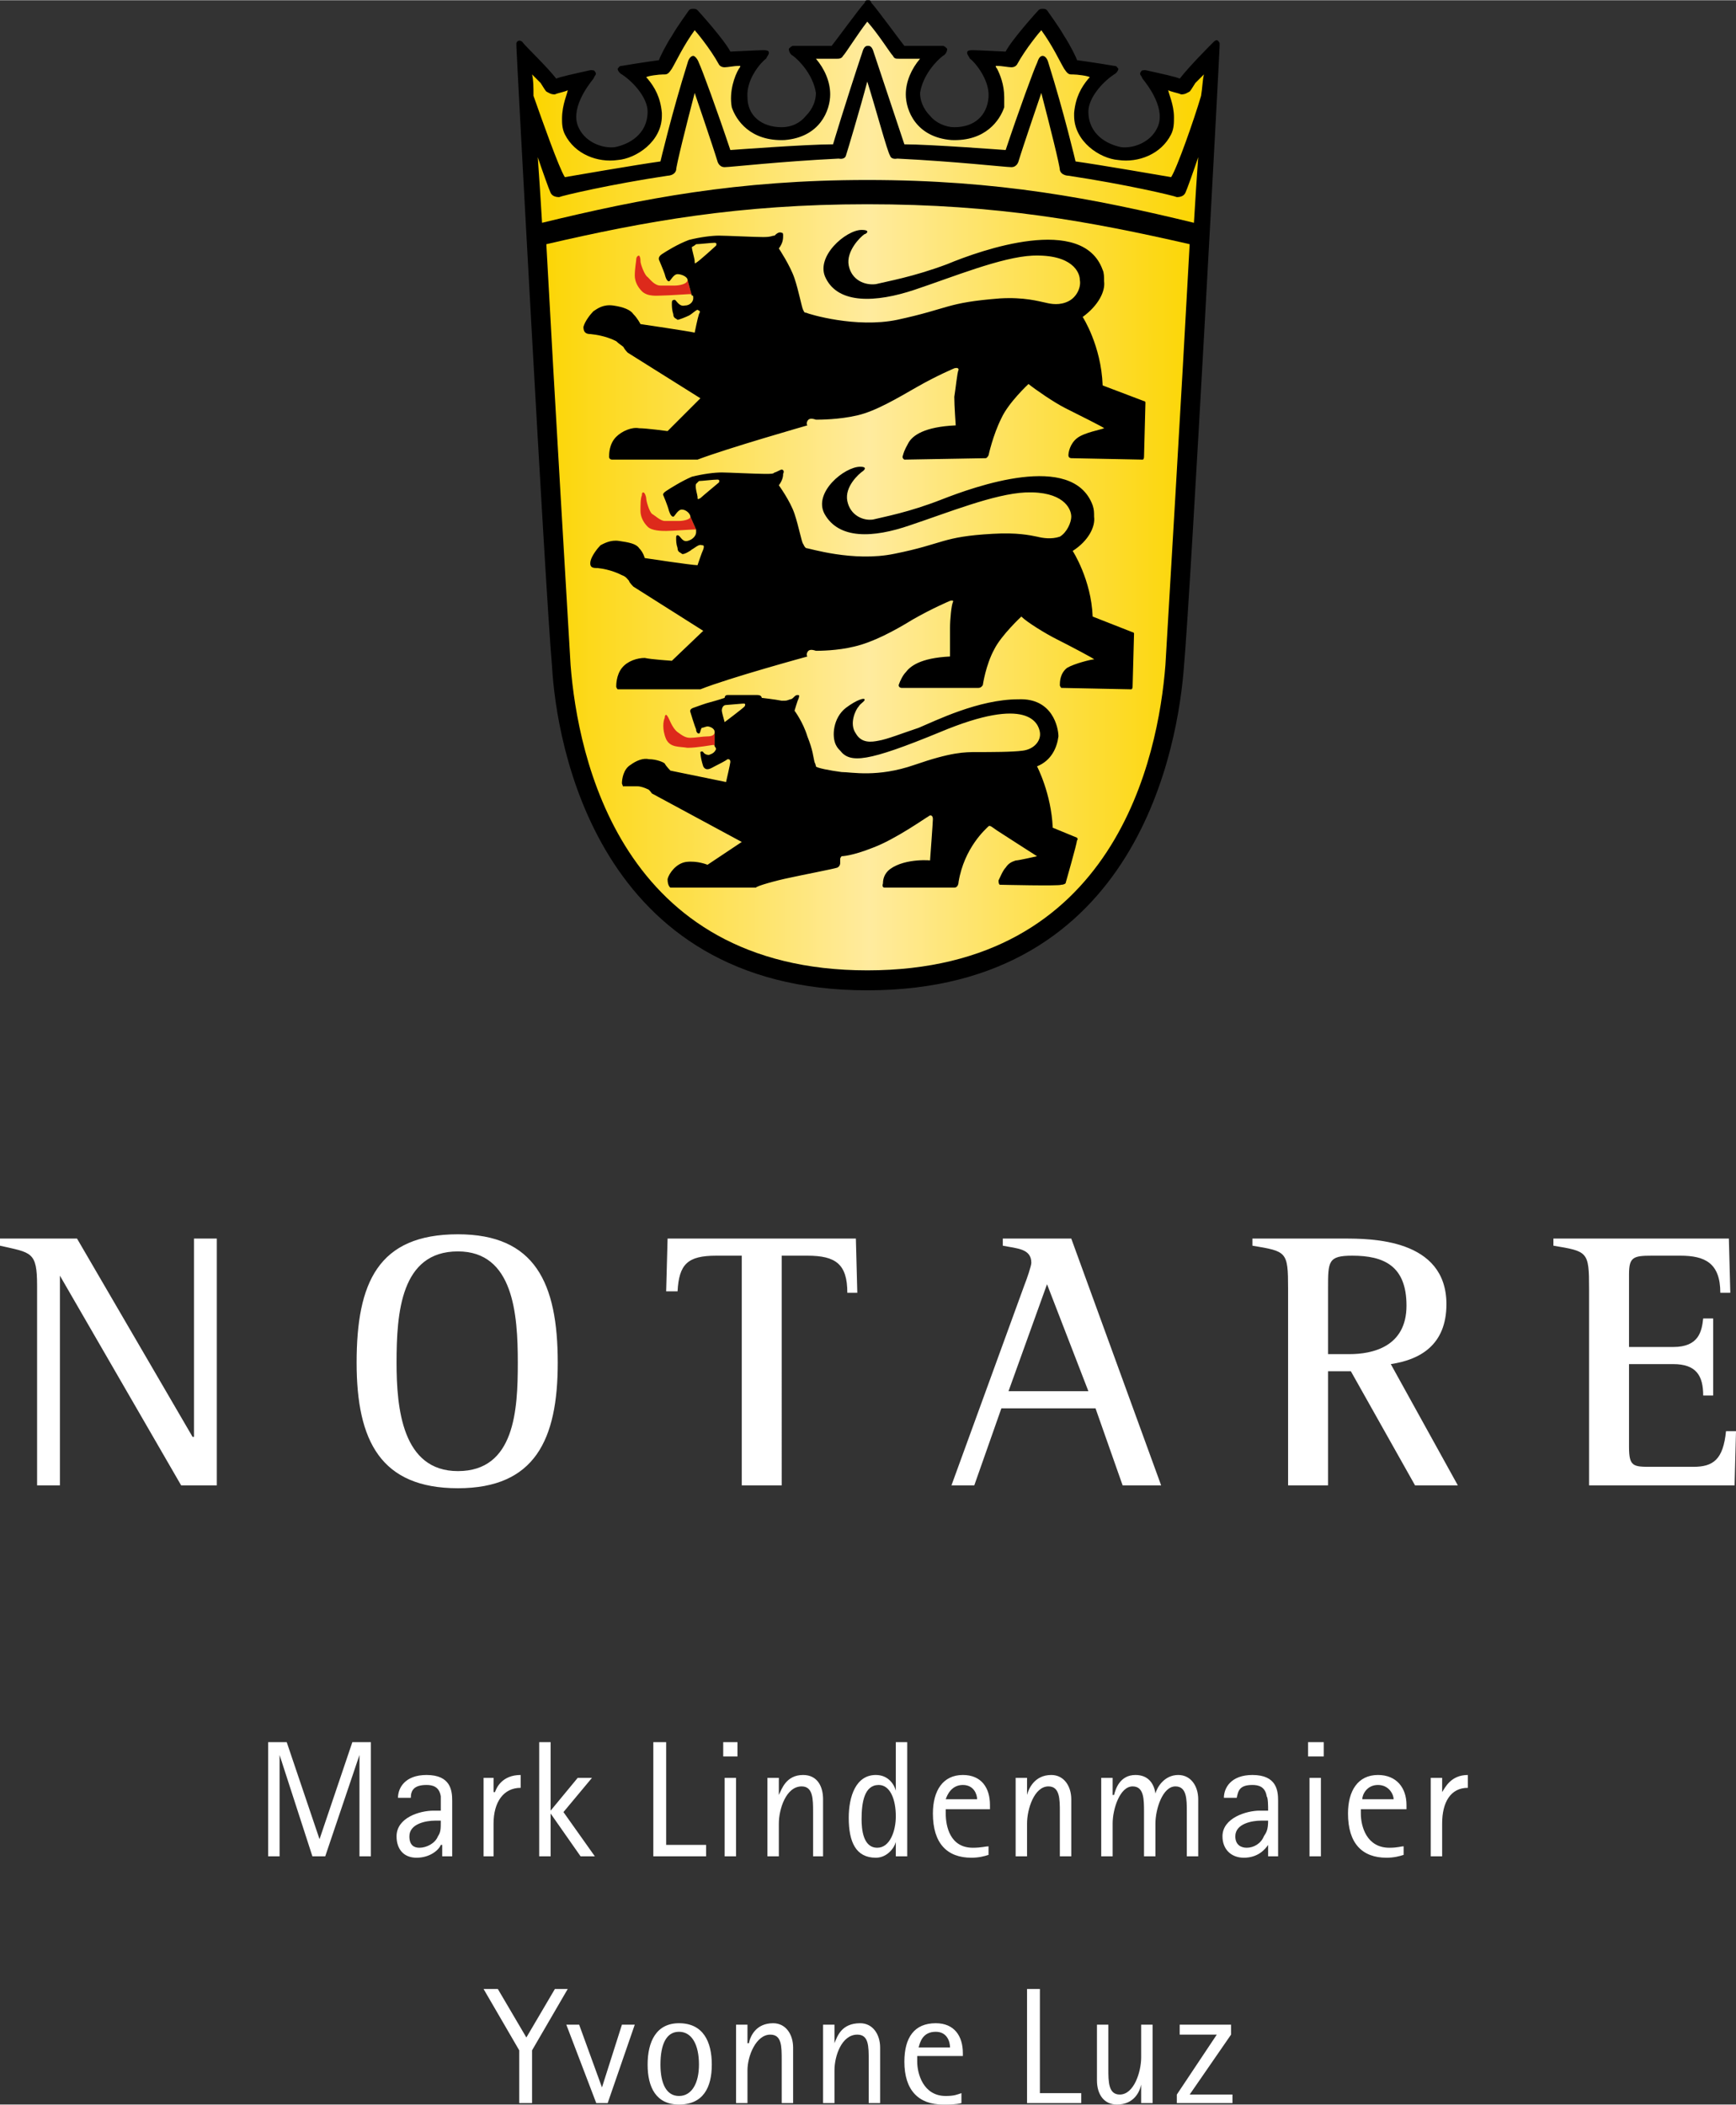
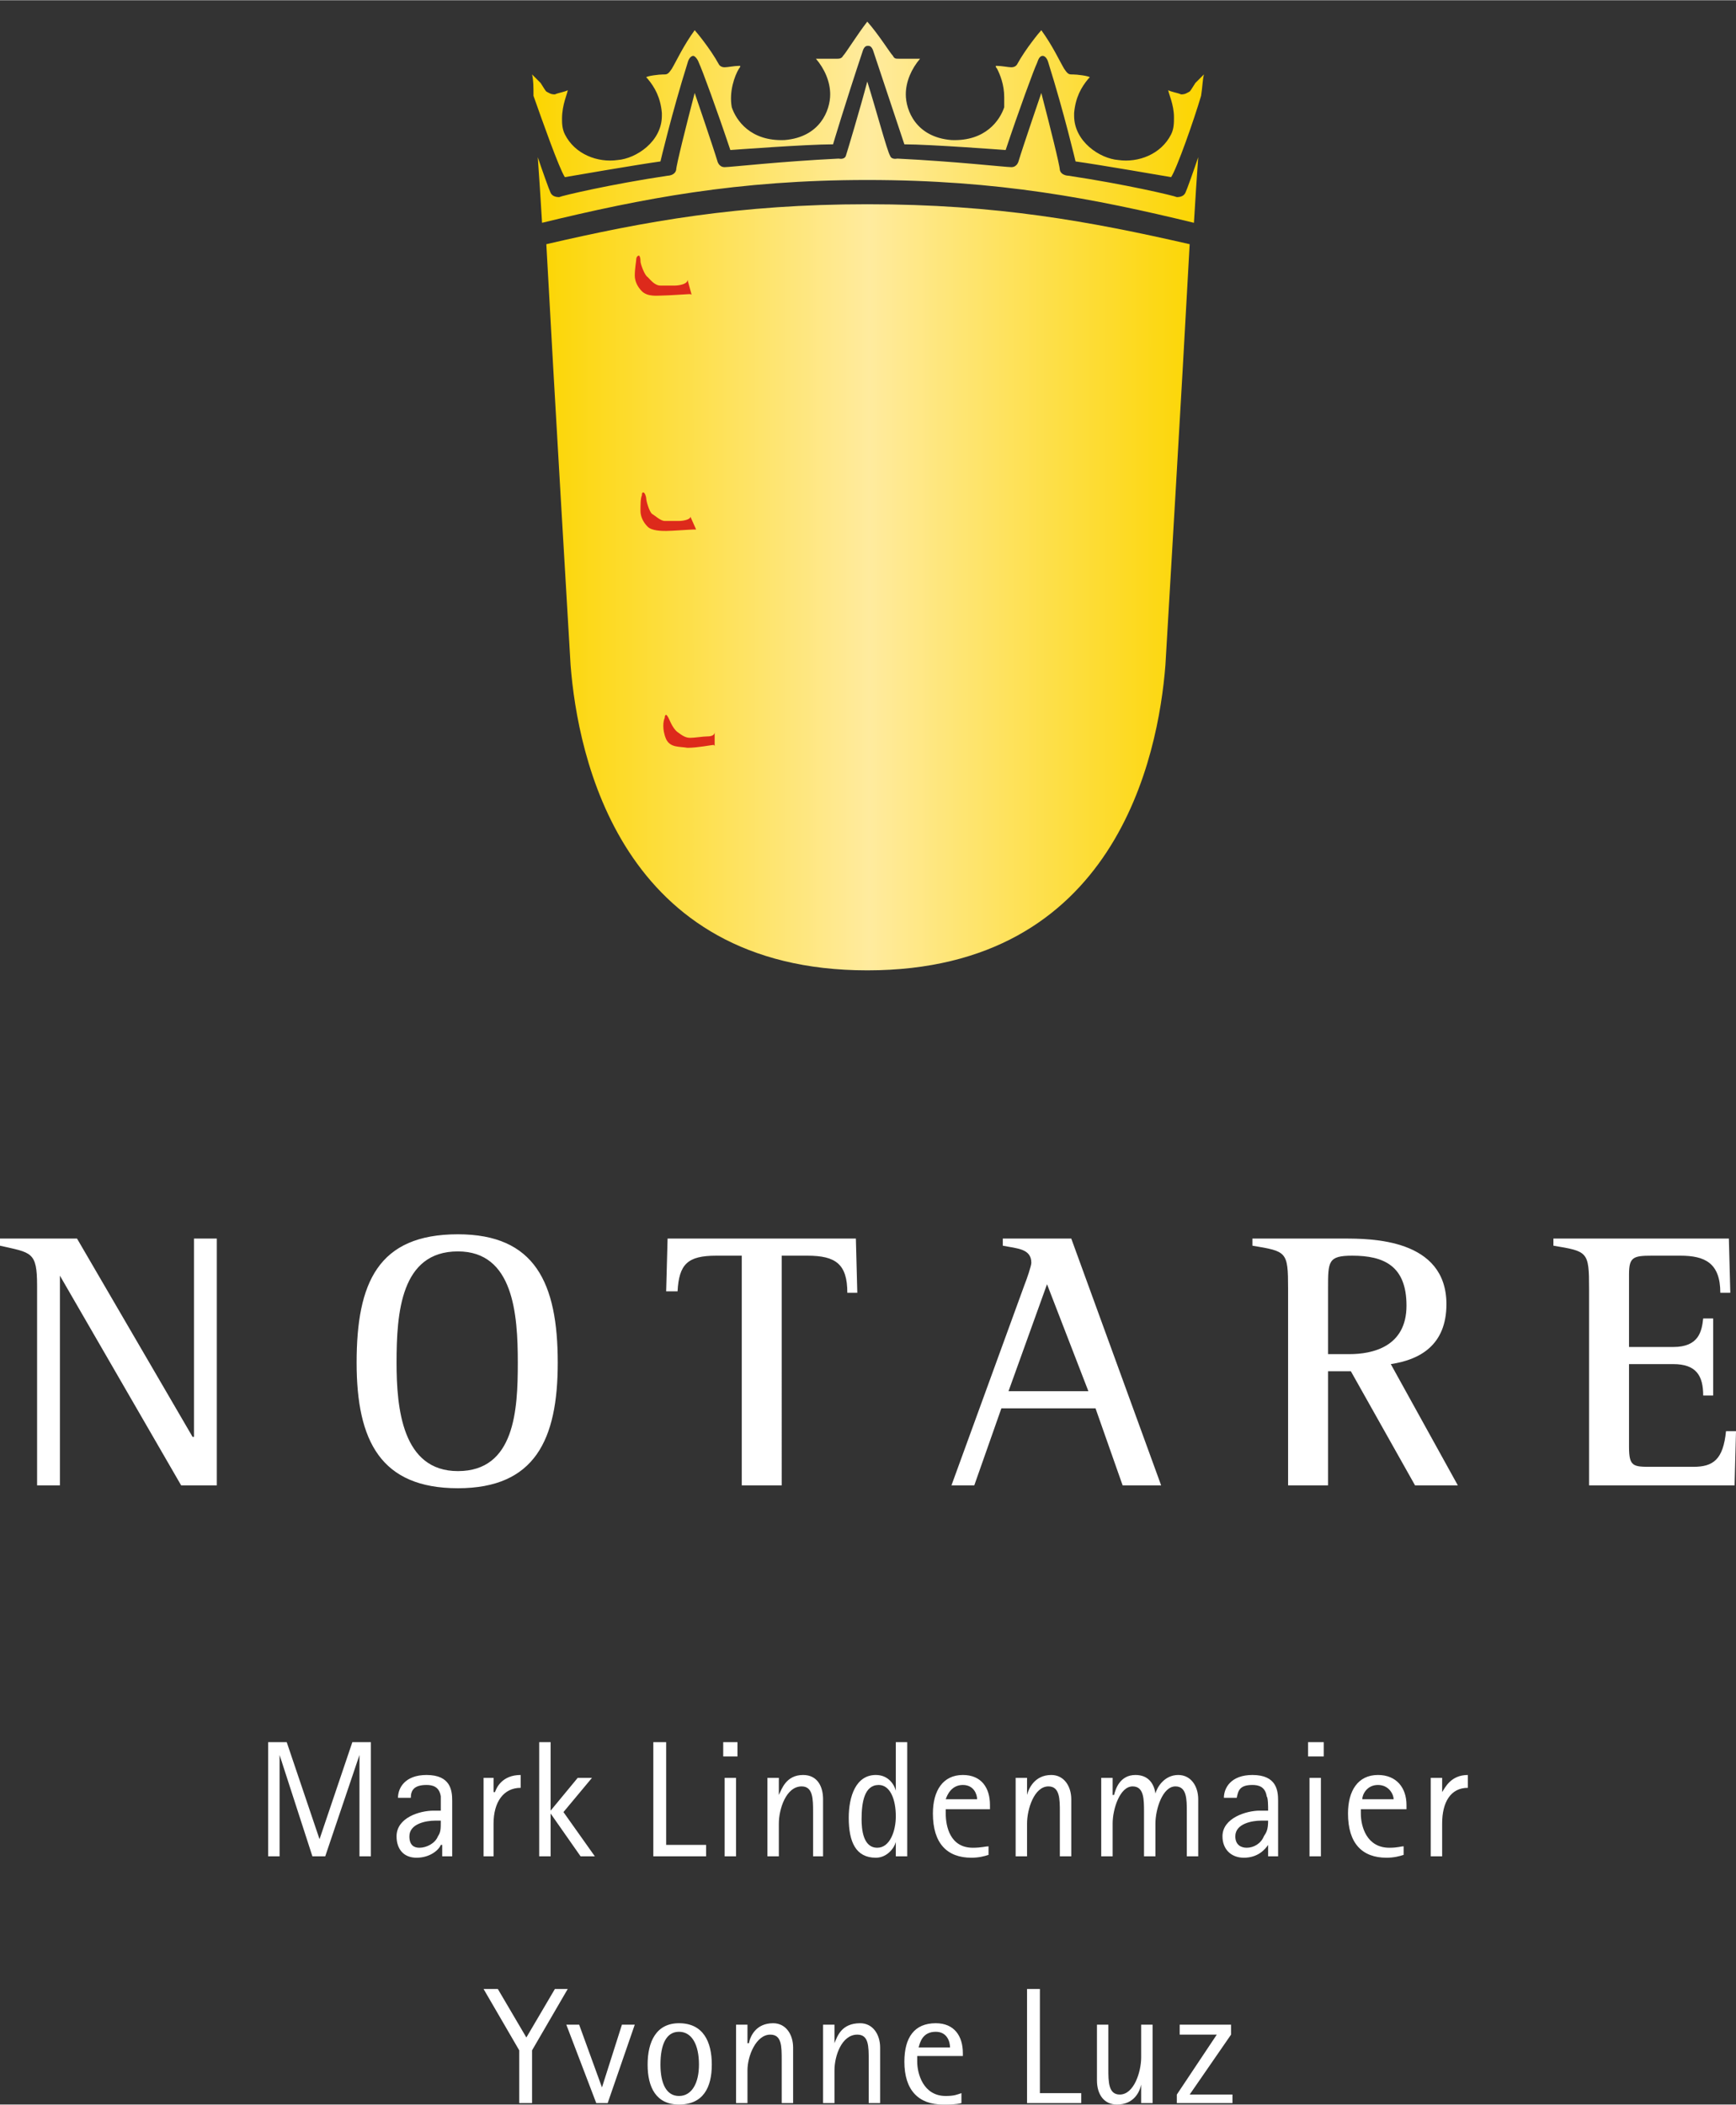
<svg xmlns="http://www.w3.org/2000/svg" xml:space="preserve" width="112.284" height="136.119" style="shape-rendering:geometricPrecision;text-rendering:geometricPrecision;image-rendering:optimizeQuality;fill-rule:evenodd;clip-rule:evenodd" viewBox="0 0 1217 1475">
  <rect x="0" y="0" width="1217" height="1475" fill="#333333" stroke="none" />
  <defs>
    <linearGradient id="id0" x1="373.401" x2="843.631" y1="69.494" y2="69.494" gradientUnits="userSpaceOnUse">
      <stop offset="0" style="stop-opacity:1;stop-color:#fcd500" />
      <stop offset=".502" style="stop-opacity:1;stop-color:#ffeb9e" />
      <stop offset="1" style="stop-opacity:1;stop-color:#fcd500" />
    </linearGradient>
    <style>.fil1{fill:#000}</style>
  </defs>
  <g id="Ebene_x0020_1">
    <path d="M26 1041h16V894l85 147h25V868h-16v139h-1L54 868H0v5c22 5 26 4 26 28v140zm295 2c54 0 70-34 70-88 0-56-16-90-70-90-56 0-71 34-71 90 0 55 17 88 71 88zm-43-88c0-35 3-78 43-78 39 0 42 44 42 78 0 33-2 76-42 76-39 0-43-44-43-76zm242 86h28V880h18c20 0 28 6 28 26h7l-1-38H468l-1 37h8c1-19 7-25 27-25h18v161zm147 0h16l19-54h66l19 54h27l-63-173h-48v5c10 2 20 2 20 12 0 2-3 11-5 16l-51 140zm67-141 29 75h-56l27-75zm169 141h28v-80h16l45 80h30l-47-85c20-3 39-13 39-42 0-46-53-46-72-46h-64v5c24 4 25 4 25 30v138zm28-138c0-19 0-23 17-23 22 0 38 7 38 35 0 29-24 34-40 34h-15v-46zm183 138h102l1-38h-7c-2 20-9 25-23 25h-29c-13 0-16 0-16-14v-58h31c16 0 21 8 21 22h7v-54h-7c-1 9-3 20-21 20h-31v-51c0-12 3-13 16-13h20c17 0 28 5 28 26h7l-1-38h-123v5c24 4 25 4 25 30v138zm-926 260h8v-71l23 71h9l24-71v71h8v-80h-13l-23 68-23-68h-13v80zm122 0h7v-39c0-7-1-18-18-18-15 0-20 9-20 16h9c0-5 2-9 11-9 4 0 9 1 10 8v10h-5c-10 0-26 5-26 18 0 9 5 15 14 15 10 0 16-6 17-9h1v8zm-1-25c0 6 0 8-2 11-2 5-8 8-13 8-4 0-7-2-7-8 0-9 12-11 18-11h4zm30 25h7v-23c0-15 7-25 19-25v-9c-13 0-17 9-18 12h-1v-10h-7v55zm39 0h8v-30l21 30h10l-22-31 20-24h-10l-19 23v-48h-8v80zm80 0h37v-8h-28v-72h-9v80zm50 0h8v-55h-8v55zm-1-70h10v-10h-10v10zm31 70h8v-23c0-10 5-26 16-26 8 0 8 9 8 18v31h7v-40c0-9-4-17-14-17-12 0-15 10-17 14v-12h-8v55zm90 0h8v-80h-8v34c-1-4-5-11-14-11-14 0-19 15-19 30 0 17 5 28 19 28 8 0 13-7 14-11v10zm-24-26c0-12 2-24 12-24 8 0 12 10 12 22 0 10-4 22-13 22-10 0-11-13-11-20zm89 19c-2 0-5 1-11 1-16 0-19-15-19-24v-3h31v-3c0-12-6-21-19-21-14 0-21 11-21 27 0 21 10 31 27 31 5 0 9-1 12-2v-6zm-30-33c1-3 4-10 12-10s10 7 10 10h-22zm49 40h8v-23c0-10 5-26 15-26 8 0 8 9 8 18v31h8v-40c0-9-5-17-14-17-12 0-16 10-17 14v-12h-8v55zm60 0h8v-23c0-10 5-26 14-26 8 0 8 9 8 18v31h8v-23c0-10 5-26 14-26 8 0 8 9 8 18v31h8v-40c0-9-5-17-14-17-10 0-15 9-16 13-1-7-5-13-14-13-11 0-14 10-15 14h-1v-12h-8v55zm117 0h7v-39c0-7-1-18-18-18-15 0-20 9-20 16h9c1-5 2-9 11-9 4 0 9 1 10 8 1 1 1 7 1 10h-6c-9 0-26 5-26 18 0 9 6 15 15 15 10 0 15-6 17-9v8zm0-25c0 6-1 8-3 11-2 5-7 8-12 8-4 0-8-2-8-8 0-9 12-11 18-11h5zm29 25h8v-55h-8v55zm-1-70h11v-10h-11v10zm67 63c-2 0-4 1-10 1-16 0-20-15-20-24v-3h32v-3c0-12-7-21-20-21-14 0-21 11-21 27 0 21 10 31 27 31 5 0 9-1 12-2v-6zm-29-33c0-3 3-10 11-10s11 7 11 10h-22zm48 40h8v-23c0-15 6-25 18-25v-9c-12 0-16 9-18 12v-10h-8v55zm-639 173h9v-37l25-43h-9l-20 34-20-34h-10l25 43v37zm54 0h8l19-55h-9l-14 44-16-44h-9l21 55zm58 1c17 0 23-12 23-28s-6-29-23-29c-16 0-22 13-22 29s6 28 22 28zm-13-28c0-14 4-23 13-23s14 9 14 23c0 13-5 22-14 22s-13-9-13-22zm53 27h8v-23c0-10 6-25 16-25 8 0 8 8 8 18v30h8v-39c0-9-5-17-14-17-12 0-16 9-17 14h-1v-13h-8v55zm61 0h8v-23c0-10 5-25 16-25 8 0 8 8 8 18v30h8v-39c0-9-5-17-14-17-13 0-16 9-18 14v-13h-8v55zm97-7c-3 1-5 2-11 2-16 0-20-16-20-24v-4h32v-2c0-12-6-21-19-21-15 0-22 10-22 27 0 20 10 30 27 30 5 0 9 0 13-1v-7zm-30-32c1-4 3-11 12-11 8 0 10 7 10 11h-22zm76 39h38v-7h-29v-73h-9v80zm80 0h8v-55h-8v23c0 10-5 26-15 26-8 0-8-9-8-18v-31h-8v39c0 10 5 17 14 17 12 0 16-9 17-14v13zm25 0h39v-6h-30l29-42v-7h-36v7h26l-28 42v6z" style="fill:#fff;fill-rule:nonzero" />
-     <path d="M608 694c191 0 218-174 222-227 5-57 25-431 25-435v-2s-1-2-2-2c0 0-1 0-2 1-3 3-17 17-24 26-1-1-15-4-24-6-1 0-3 0-3 1-1 1-1 2 0 3l1 2c4 5 17 22 10 35-5 10-17 14-25 13-10-2-23-9-23-25 0-9 9-20 18-26 2-1 3-3 3-4-1-1-1-2-3-2-6-1-12-2-19-3l-7-1c0-1-5-11-9-17-4-7-10-15-12-18-1-1-2-1-3-1s-2 0-3 1-19 21-23 29c-1 0-20-1-23-1-4 0-4 1-4 2s1 2 2 4c2 1 14 14 13 27s-10 21-24 21c-6 0-13-3-17-8-5-5-7-11-7-16 2-13 12-23 16-26 2-1 3-3 3-5-1-1-2-2-3-2h-27c-1-1-20-27-23-30-1-2-1-2-2-2h-1c-1 0-1 0-2 2-3 3-22 29-23 30h-27c-1 0-2 1-3 2 0 2 1 4 3 5 4 3 14 13 16 26 0 5-2 11-7 16-4 5-10 8-17 8-14 0-24-8-24-21-1-13 10-25 13-27 1-2 2-3 2-4s0-2-4-2c-3 0-22 1-23 1-4-8-22-28-23-29s-2-1-3-1-2 0-3 1c-2 3-8 11-12 18-4 6-9 16-9 17l-7 1c-7 1-13 2-19 3-2 0-2 1-3 2 0 1 1 3 3 4 9 6 18 17 18 26 0 16-13 23-23 25-8 1-20-3-25-13-7-13 6-30 10-35l1-2c1-1 1-2 0-3 0-1-2-1-3-1-9 2-23 5-24 6-7-9-22-23-24-26-3-2-4 1-4 1v2c0 4 20 378 25 435 3 53 31 227 221 227z" class="fil1" />
    <path d="M842 67c-5 17-17 51-21 57 0 0-52-9-67-11 0 0-8-34-19-69-1-4-3-5-4-5-2 0-3 2-4 5-2 4-13 34-22 61 0 0-53-4-71-4l-22-66s-1-3-3-3h-1c-2 0-3 3-3 3-13 39-21 66-21 66-19 0-72 4-72 4-9-27-20-57-22-61-1-3-3-5-4-5s-3 1-4 5c-11 35-19 69-19 69-15 2-67 11-67 11-4-6-16-40-22-57 0-6 0-11-1-15l6 6c2 3 3 5 4 6 2 1 3 2 6 2 2-1 8-2 9-3 0 2-4 10-4 20 0 3 0 7 2 11 7 14 23 20 37 18 13-1 31-13 31-31v-2c-1-11-5-18-10-24l-1-1c1-1 9-2 12-2h1c2 0 3-1 5-4 3-5 8-16 16-27 1 1 11 13 17 24 0 0 1 2 4 2 2 0 7-1 10-1h1s0 1-1 2c-3 5-7 16-5 27 3 9 13 24 37 23 25-2 32-21 32-32 0-9-4-18-10-25h15c1 0 3 0 4-2 2-2 10-15 17-24 8 9 16 22 18 24 1 2 2 2 4 2h15c-6 7-10 16-10 25 0 11 7 30 32 32 24 1 34-14 37-23v-7c0-9-3-16-5-20-1-1-1-2-1-2h1c3 0 8 1 10 1 3 0 4-2 4-2 6-11 16-23 17-24 8 11 13 22 16 27 2 3 3 4 5 4h1c3 0 11 1 12 2l-1 1c-5 6-9 13-10 24v2c0 18 18 30 31 31 14 2 30-4 37-18 2-4 2-8 2-12 0-9-4-17-4-19 1 1 7 2 9 3 3 0 4-1 6-2 1-1 2-3 4-6l6-6c-1 4-1 9-2 15zm-234 59c-91 0-158 13-228 30-1-17-2-32-3-46 3 9 8 23 9 25s3 3 6 3c2-1 36-9 76-15 0 0 5 0 6-4 0-3 7-31 13-54 0 0 13 38 16 48 0 0 1 4 5 4s39-4 80-6c0 0 4 1 5-2s10-33 15-52c6 19 14 49 16 52 1 3 5 2 5 2 41 2 76 6 80 6s5-4 5-4c3-10 16-48 16-48 6 23 13 51 13 54 1 4 6 4 6 4 40 6 74 14 76 15 3 0 5-1 6-3s6-16 9-25c-1 14-2 29-3 46-70-17-137-30-229-30zm0 554c-173 0-203-150-208-214-2-35-11-184-17-295 69-16 135-28 225-28 91 0 156 12 226 28-6 111-15 260-17 295-5 64-35 214-209 214z" style="fill:url(#id0)" />
    <path d="M501 523s0-1-1-1-11 2-18 2c-6-1-12 0-15-6-3-7-2-13-1-15 0-2 1-3 2-1 1 1 3 8 7 11s6 4 9 4 9-1 12-1 5-1 5-3v10zm-16-316c0-1-1-1-2-1s-15 1-19 1c-3 0-10 1-14-3-3-3-5-7-5-11 0-5 1-10 1-11 0-2 1-3 2-3 1 1 1 3 1 4 0 2 3 10 5 11 2 2 5 6 9 6h10c3 0 9-1 9-4l3 11zm3 164h-2c-2 0-15 1-19 1-3 0-10 0-13-3s-5-7-5-11 0-9 1-11c0-1 0-2 1-2s2 3 2 4c0 2 2 9 4 11 2 1 6 5 9 5h10c3 0 8-1 8-3l4 9z" style="fill:#dd2a1b" />
-     <path d="M485 173c0 2 2 8 2 10 0 1 0 2 1 1 2-1 14-12 14-12s1-2-1-2-11 1-13 1c-1 1-3 2-3 2zm-3 23c0-2-4-4-7-4s-5 5-6 5-2-1-3-5c-1-3-4-10-4-10s-1-2 2-4 11-7 19-10c8-2 16-3 21-3s25 1 31 1 6-1 8-1c1-1 3-3 5-2 1 0 1 1 1 2 0 2 0 5-3 9 0 0 8 12 11 21s5 20 6 22 1 2 2 2c2 1 35 11 64 5 37-8 34-12 72-15 17-1 27 2 32 3 4 1 10 2 16-1s9-10 8-15c0-5-5-18-33-17-22 1-56 15-83 24s-53 10-62-8c-8-15 14-34 25-34 7 0 3 3 2 3-3 2-13 12-11 22s11 14 19 13c8-2 26-5 50-14 24-10 95-35 109 4 1 2 1 5 1 8 1 7-4 17-15 25 0 0 13 20 14 48l29 11s1 0 1 1l-1 38s0 2-1 2c-2 0-50-1-50-1s-2 0-2-2 1-8 6-12 17-6 19-7c1 0-19-10-27-14s-21-13-26-17c0 0-14 13-19 24-6 12-9 26-9 26s-1 2-2 2c-2 0-57 1-57 1s-2-1-1-3c1-4 3-7 4-9 3-5 11-11 33-12 0 0-1-14-1-20 1-6 2-17 3-19 0-2-3-1-3-1s-12 5-26 13-29 17-42 20-26 3-29 3c-3-1-5-1-6 1s0 3 0 3-56 16-77 24h-60s-2 0-2-2 0-9 5-14c4-4 11-7 16-6 5 0 20 2 20 2l23-23-51-32s-2-2-3-4c-1-1-3-2-5-4-2-1-8-4-18-5-3 0-5-1-5-5 1-4 5-9 7-11 3-2 7-5 14-4s12 3 14 6c3 3 5 7 5 7s34 5 38 6c0 0 2-10 3-13 1-2 1-2-1-3-1 0-4 3-6 4s-7 3-8 3c-1-1-3-1-3-4-1-3-1-6-1-7 0-2 0-3 2-3 1 0 3 5 7 4 4 0 6-3 6-5s0-2-1-2l-3-11zm2 166c0-2-3-5-6-5s-5 5-6 5-2-1-3-4c-1-4-4-11-4-11s-1-1 2-3 11-7 18-10c8-2 16-3 21-3 4 0 24 1 30 1 5 0 6 0 7-1 1 0 4-2 5-2s2 1 1 3c0 1 0 4-3 8 0 0 8 11 11 20s5 20 6 21c1 2 1 2 2 3 2 0 33 10 62 4 35-7 33-12 69-14 17-1 26 1 31 2 4 1 10 2 16 0 5-3 8-10 8-14 0-6-6-18-32-17-22 1-54 14-81 23-26 9-50 10-60-8-8-15 14-33 25-33 6 0 2 3 2 3-3 2-13 11-11 21s11 14 18 13c8-2 25-5 48-14s92-34 106 4c1 3 1 5 1 8 1 7-4 17-15 24 0 0 13 20 14 46l28 11s1 0 1 1l-1 37s0 2-1 2-49-1-49-1-1-1-1-2c0-2 0-8 5-12 5-3 17-6 19-6 1 0-18-10-26-14s-21-12-25-16c0 0-14 13-19 23-6 11-8 25-8 25s-1 2-3 2h-54s-2 0-2-2c1-3 3-7 5-9 3-4 10-10 31-11v-20c0-6 1-16 2-18s-2-1-2-1-12 5-26 13c-13 8-28 16-41 19-12 3-25 3-27 3-3-1-5-1-6 1s0 3 0 3-55 15-75 23h-58s-1-1-1-2 0-8 4-13 11-7 16-7c4 1 19 2 19 2l22-21-49-31s-3-3-3-4c-1-1-2-3-5-4-2-1-8-4-17-5-3 0-6 0-5-5 1-4 5-9 7-11 2-1 7-4 13-3 7 1 12 2 14 5 3 3 4 7 4 7s33 5 37 5c0 0 3-9 4-11 1-3 0-3-1-3-2-1-5 2-7 3-1 1-6 4-7 3s-3-1-3-4c-1-3-1-5-1-7 0-1 0-2 1-2 2 0 3 5 7 4s6-4 6-6v-2l-4-9zm4-23c-1 2 1 8 1 9 0 2 0 2 2 1 1-1 13-11 13-11s1-2-1-2c-3 0-11 1-13 1l-2 2zm13 174c0-3-4-4-5-4s-3 1-4 1c-1 1-1 4-2 4s-2-1-2-3c-1-2-4-12-4-12s-1-2 2-3 8-3 12-4 10-3 10-3 0-2 2-2h21c3 0 3 2 3 2s9 1 14 2c4 0 3 0 6-1 2 0 3-3 5-3s1 1 1 2c-1 2-3 9-3 9s6 8 9 18c4 10 4 14 5 18 0 0 1 2 1 3s10 3 18 4c7 0 25 4 51-5s35-9 44-9 25 0 32-1c8-1 13-7 12-13s-8-26-70 0c-51 21-63 22-70 13-1-1-2-2-3-4-3-6-2-19 7-26 8-6 13-7 13-6 1 1-3 3-4 5-2 2-7 12-2 19 4 7 11 6 16 5 6-1 16-5 28-9 12-5 42-20 70-20 24-1 28 20 28 26-1 8-5 17-15 21 0 0 10 19 11 43l17 7s1 1 0 2c0 2-8 30-8 30s-1 1-3 1c-1 1-43 0-43 0s-1 0-1-3c1-2 3-7 5-9 2-3 4-4 7-5 2 0 15-3 15-3s-25-16-28-18-5-4-6-3c-2 2-17 15-21 39 0 0 0 4-3 4h-49s-2 0-1-3c0-3 1-7 5-10 11-8 30-6 28-6 0 0 2-27 2-29 0-3-2-3-3-2-2 1-23 16-39 22-15 6-22 6-22 6s-1 1-1 2v3s0 2-2 3c-3 1-24 5-33 7-10 2-24 6-24 7h-60s-2-1-2-6c1-4 6-11 13-12 8-1 15 2 15 2l24-16-63-34s-2-3-3-3c-2-1-5-2-7-2h-10s0 1-1-2c0-3 1-10 6-13 4-3 9-5 13-4 5 0 10 2 11 3 1 2 4 5 4 5l39 8s3-13 3-14c0-2-1-2-2-2-1 1-7 4-9 5s-6 4-8 0c-2-6-2-10-2-10s1-1 2 0c0 0 1 2 4 2 3-1 4-2 5-4 0 0 0-1-1-2v-10zm21-18c1-2 0-2-1-2s-11 1-12 1c-2 0-3 2-3 4 0 1 2 8 2 8s12-9 14-11z" class="fil1" />
  </g>
</svg>